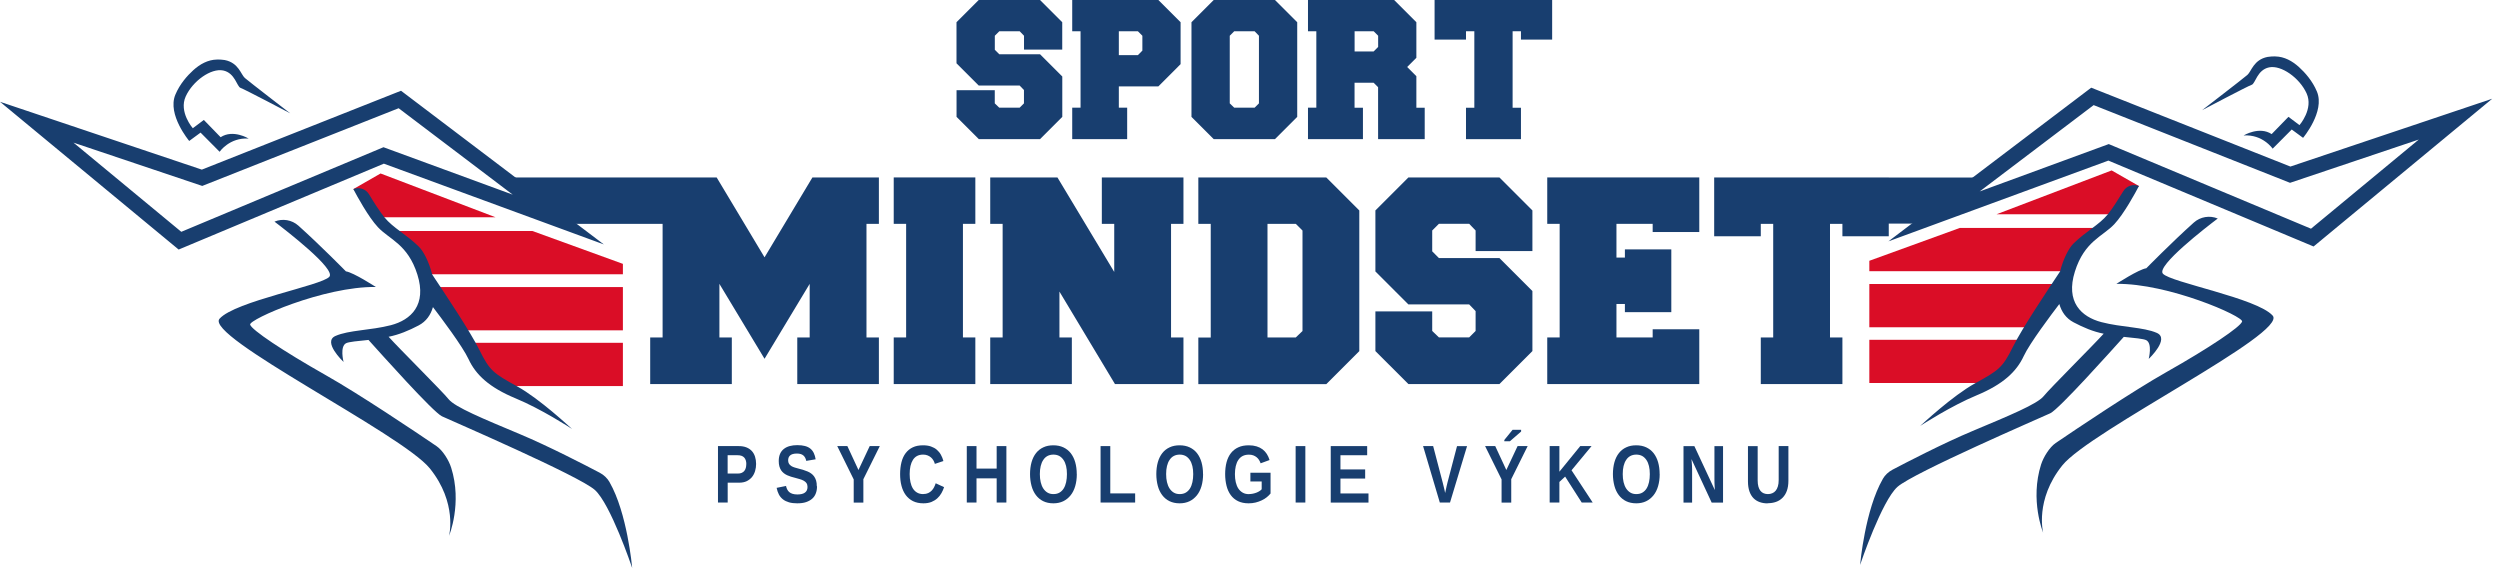
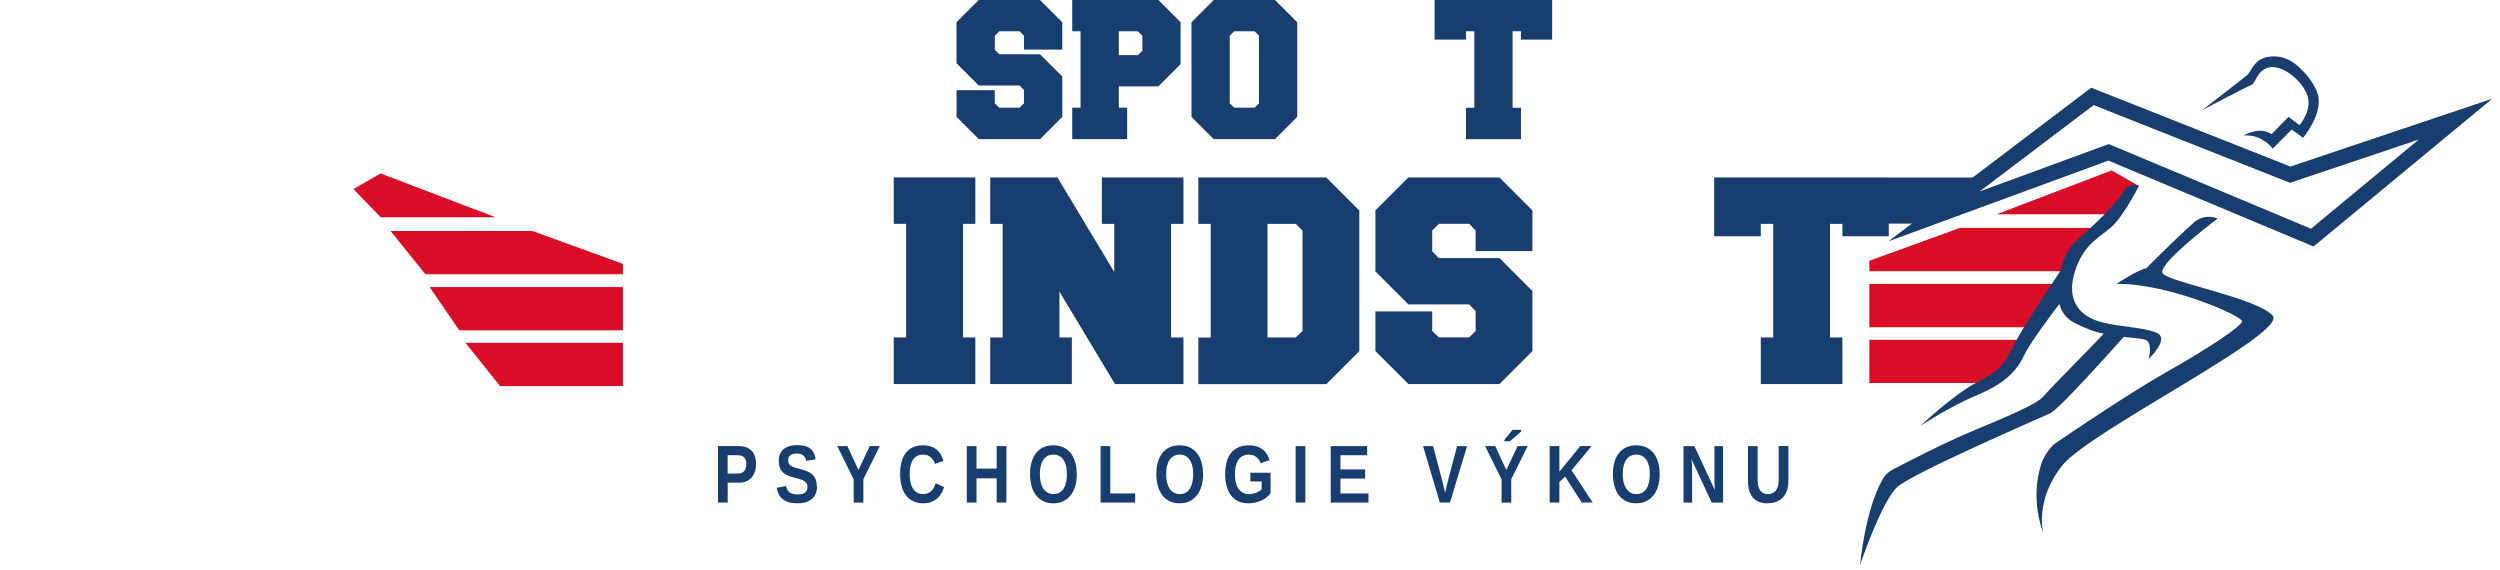
<svg xmlns="http://www.w3.org/2000/svg" width="294" height="67" viewBox="0 0 294 67" fill="none">
  <g clip-path="url(#clip0_18463_175)">
-     <path d="M84.602 33.383V39.684H86.061V45.166H76.463V39.684H77.922V26.324H66.846L60.004 20.866H84.279L89.91 30.26L95.541 20.866H103.357V26.324H101.898V39.684H103.357V45.166H93.759V39.684H95.218V33.383L89.91 42.192L84.602 33.383Z" fill="#183E6F" />
    <path d="M105.102 45.166V39.684H106.561V26.324H105.102V20.866H114.7V26.324H113.241V39.684H114.7V45.166H105.102Z" fill="#183E6F" />
    <path d="M124.59 34.289V39.684H126.049V45.166H116.451V39.684H117.91V26.324H116.451V20.866H124.354L131.034 31.98V26.324H129.575V20.866H139.174V26.324H137.715V39.684H139.174V45.166H131.121L124.59 34.289Z" fill="#183E6F" />
    <path d="M155.974 20.873L159.854 24.753V41.292L155.974 45.172H140.924V39.691H142.383V26.33H140.924V20.873H155.974ZM152.385 39.684L153.174 38.927V27.112L152.385 26.324H149.057V39.684H152.385Z" fill="#183E6F" />
    <path d="M165.628 35.804L161.747 31.924V24.747L165.628 20.866H176.331L180.211 24.747V29.527H173.531V27.106L172.774 26.317H169.216L168.428 27.106V29.558L169.216 30.347H176.331L180.211 34.227V41.286L176.331 45.166H165.628L161.747 41.286V36.617H168.428V38.92L169.216 39.678H172.774L173.531 38.92V36.586L172.774 35.798H165.628V35.804Z" fill="#183E6F" />
-     <path d="M194.354 39.684V38.722H199.836V45.166H181.956V39.684H183.415V26.324H181.956V20.866H199.836V27.286H194.354V26.324H190.095V30.291H191.088V29.328H196.546V36.71H191.088V35.748H190.095V39.684H194.354Z" fill="#183E6F" />
    <path d="M115.098 10.058L112.484 7.444V2.614L115.098 0H122.305L124.919 2.614V5.836H120.424V4.203L119.915 3.675H117.519L116.991 4.203V5.855L117.519 6.382H122.312L124.925 8.996V13.745L122.312 16.359H115.104L112.49 13.745V10.604H116.985V12.156L117.513 12.665H119.909L120.418 12.156V10.585L119.909 10.058H115.098Z" fill="#183E6F" />
    <path d="M131.575 10.151V12.665H132.555V16.359H126.093V12.665H127.073V3.675H126.093V0H136.225L138.838 2.614V7.543L136.225 10.157H131.568L131.575 10.151ZM133.816 6.482L134.343 5.954V4.203L133.816 3.675H131.575V6.482H133.816Z" fill="#183E6F" />
    <path d="M142.731 0H149.939L152.553 2.614V13.745L149.939 16.359H142.731L140.117 13.745V2.614L142.731 0ZM147.543 3.675H145.146L144.619 4.203V12.156L145.146 12.665H147.543L148.052 12.156V4.203L147.543 3.675Z" fill="#183E6F" />
-     <path d="M160.282 12.665V16.359H153.819V12.665H154.8V3.675H153.819V0H163.951L166.565 2.614V6.798L165.485 7.878L166.565 8.959V12.671H167.546V16.365H162.064V10.256L161.536 9.729H159.295V12.671H160.276L160.282 12.665ZM161.543 6.047L162.07 5.519V4.203L161.543 3.675H159.301V6.053H161.543V6.047Z" fill="#183E6F" />
    <path d="M178.864 4.656V3.675H177.883V12.671H178.864V16.365H172.401V12.671H173.382V3.675H172.401V4.656H168.707V0H182.533V4.656H178.858H178.864Z" fill="#183E6F" />
    <path d="M88.917 54.566C88.917 54.851 88.879 55.124 88.799 55.391C88.718 55.658 88.6 55.894 88.439 56.093C88.277 56.291 88.066 56.459 87.818 56.583C87.569 56.701 87.271 56.763 86.93 56.763H85.576V59.098H84.434V52.461H86.88C87.228 52.461 87.532 52.511 87.787 52.616C88.041 52.715 88.252 52.864 88.42 53.044C88.588 53.231 88.712 53.454 88.793 53.709C88.873 53.963 88.917 54.249 88.917 54.559V54.566ZM87.768 54.584C87.768 54.243 87.681 53.982 87.514 53.802C87.346 53.622 87.091 53.535 86.75 53.535H85.57V55.689H86.781C86.949 55.689 87.098 55.664 87.222 55.609C87.346 55.553 87.445 55.478 87.526 55.385C87.607 55.286 87.669 55.168 87.706 55.031C87.743 54.895 87.762 54.746 87.762 54.584H87.768Z" fill="#183E6F" />
    <path d="M96.081 57.186C96.081 57.49 96.038 57.763 95.945 58.005C95.858 58.254 95.715 58.465 95.522 58.639C95.33 58.812 95.088 58.949 94.796 59.048C94.504 59.148 94.15 59.191 93.741 59.191C93.381 59.191 93.064 59.154 92.785 59.073C92.511 58.992 92.275 58.881 92.077 58.725C91.878 58.57 91.717 58.378 91.599 58.154C91.481 57.925 91.388 57.664 91.332 57.372L92.437 57.148C92.468 57.297 92.511 57.434 92.573 57.552C92.636 57.676 92.716 57.782 92.816 57.869C92.921 57.956 93.052 58.03 93.207 58.074C93.362 58.123 93.554 58.148 93.772 58.148C94.157 58.148 94.455 58.08 94.659 57.931C94.864 57.782 94.964 57.564 94.964 57.26C94.964 57.08 94.92 56.931 94.84 56.813C94.759 56.695 94.647 56.602 94.51 56.528C94.374 56.453 94.219 56.391 94.039 56.341C93.859 56.292 93.679 56.242 93.486 56.186L93.014 56.056C92.859 56.006 92.716 55.95 92.573 55.888C92.431 55.82 92.3 55.745 92.182 55.652C92.064 55.559 91.959 55.447 91.866 55.317C91.779 55.18 91.704 55.025 91.655 54.845C91.605 54.665 91.58 54.454 91.58 54.212C91.58 53.883 91.636 53.597 91.742 53.361C91.847 53.125 92.002 52.933 92.195 52.784C92.387 52.635 92.617 52.523 92.878 52.455C93.138 52.387 93.43 52.349 93.747 52.349C94.101 52.349 94.405 52.38 94.659 52.449C94.914 52.517 95.125 52.616 95.299 52.759C95.473 52.902 95.603 53.069 95.703 53.281C95.802 53.492 95.876 53.734 95.92 54.013L94.815 54.2C94.759 53.914 94.641 53.697 94.467 53.554C94.293 53.411 94.045 53.337 93.722 53.337C93.523 53.337 93.356 53.355 93.219 53.399C93.083 53.442 92.977 53.498 92.903 53.572C92.828 53.647 92.766 53.728 92.735 53.827C92.704 53.926 92.685 54.026 92.685 54.131C92.685 54.293 92.716 54.429 92.785 54.535C92.847 54.64 92.94 54.727 93.052 54.802C93.163 54.876 93.306 54.932 93.461 54.982C93.623 55.031 93.796 55.081 93.995 55.131C94.163 55.174 94.33 55.224 94.498 55.273C94.666 55.323 94.821 55.379 94.976 55.447C95.131 55.516 95.274 55.59 95.404 55.69C95.535 55.783 95.653 55.901 95.746 56.037C95.839 56.174 95.92 56.335 95.976 56.521C96.031 56.708 96.056 56.931 96.056 57.186H96.081Z" fill="#183E6F" />
    <path d="M101.532 56.378V59.104H100.396V56.378L98.459 52.461H99.651L100.955 55.273L102.277 52.461H103.463L101.52 56.378H101.532Z" fill="#183E6F" />
    <path d="M108.597 58.098C108.808 58.098 108.995 58.061 109.156 57.986C109.311 57.912 109.448 57.819 109.566 57.695C109.684 57.571 109.777 57.44 109.851 57.291C109.926 57.142 109.988 56.987 110.038 56.832L111.025 57.291C110.944 57.527 110.845 57.763 110.714 57.993C110.584 58.222 110.423 58.427 110.23 58.601C110.038 58.775 109.808 58.918 109.541 59.029C109.274 59.135 108.957 59.191 108.597 59.191C108.126 59.191 107.716 59.104 107.374 58.936C107.033 58.769 106.747 58.527 106.518 58.222C106.294 57.918 106.126 57.552 106.015 57.13C105.903 56.708 105.853 56.248 105.853 55.752C105.853 55.255 105.909 54.764 106.015 54.348C106.12 53.932 106.288 53.572 106.511 53.281C106.735 52.989 107.014 52.759 107.349 52.604C107.691 52.442 108.088 52.368 108.548 52.368C108.902 52.368 109.212 52.411 109.479 52.505C109.746 52.598 109.976 52.722 110.168 52.889C110.361 53.057 110.522 53.249 110.646 53.473C110.77 53.697 110.876 53.945 110.944 54.218L109.938 54.553C109.901 54.41 109.851 54.274 109.771 54.144C109.69 54.013 109.603 53.895 109.485 53.796C109.373 53.697 109.237 53.616 109.082 53.554C108.926 53.492 108.753 53.461 108.56 53.461C108.281 53.461 108.045 53.517 107.846 53.622C107.648 53.728 107.486 53.883 107.356 54.088C107.232 54.286 107.132 54.528 107.07 54.808C107.008 55.087 106.977 55.404 106.977 55.752C106.977 56.099 107.008 56.416 107.07 56.701C107.132 56.987 107.225 57.235 107.356 57.446C107.486 57.651 107.647 57.813 107.852 57.931C108.057 58.049 108.293 58.105 108.579 58.105L108.597 58.098Z" fill="#183E6F" />
    <path d="M117.208 59.098V56.254H114.837V59.098H113.694V52.461H114.837V55.106H117.208V52.461H118.351V59.098H117.208Z" fill="#183E6F" />
    <path d="M126.633 55.752C126.633 56.267 126.571 56.739 126.446 57.167C126.322 57.589 126.142 57.956 125.9 58.254C125.658 58.551 125.372 58.787 125.031 58.949C124.689 59.11 124.305 59.191 123.876 59.191C123.423 59.191 123.019 59.104 122.678 58.936C122.337 58.769 122.051 58.527 121.821 58.222C121.592 57.918 121.418 57.552 121.306 57.13C121.194 56.708 121.132 56.248 121.132 55.752C121.132 55.255 121.194 54.764 121.312 54.348C121.43 53.932 121.61 53.572 121.84 53.281C122.07 52.989 122.361 52.759 122.703 52.604C123.044 52.442 123.435 52.368 123.876 52.368C124.317 52.368 124.714 52.449 125.056 52.61C125.397 52.772 125.683 52.995 125.919 53.293C126.148 53.591 126.329 53.945 126.446 54.361C126.564 54.777 126.627 55.242 126.627 55.758L126.633 55.752ZM125.472 55.752C125.472 55.404 125.441 55.087 125.372 54.808C125.304 54.528 125.205 54.286 125.068 54.088C124.932 53.889 124.77 53.734 124.572 53.622C124.373 53.517 124.143 53.461 123.882 53.461C123.622 53.461 123.386 53.517 123.187 53.622C122.988 53.728 122.821 53.883 122.69 54.088C122.554 54.286 122.454 54.528 122.386 54.808C122.318 55.087 122.287 55.404 122.287 55.752C122.287 56.099 122.318 56.416 122.386 56.701C122.454 56.987 122.554 57.235 122.69 57.446C122.827 57.651 122.988 57.813 123.187 57.931C123.386 58.049 123.615 58.105 123.876 58.105C124.156 58.105 124.398 58.049 124.596 57.931C124.795 57.813 124.963 57.651 125.093 57.44C125.223 57.229 125.317 56.981 125.379 56.695C125.441 56.41 125.472 56.093 125.472 55.758V55.752Z" fill="#183E6F" />
    <path d="M129.427 59.098V52.461H130.569V58.024H133.493V59.098H129.433H129.427Z" fill="#183E6F" />
    <path d="M141.483 55.752C141.483 56.267 141.421 56.739 141.297 57.167C141.173 57.589 140.993 57.956 140.751 58.254C140.508 58.551 140.223 58.787 139.881 58.949C139.54 59.11 139.155 59.191 138.727 59.191C138.273 59.191 137.87 59.104 137.528 58.936C137.187 58.769 136.901 58.527 136.672 58.222C136.442 57.918 136.268 57.552 136.156 57.13C136.045 56.708 135.983 56.248 135.983 55.752C135.983 55.255 136.045 54.764 136.163 54.348C136.281 53.932 136.461 53.572 136.69 53.281C136.92 52.989 137.212 52.759 137.553 52.604C137.895 52.442 138.286 52.368 138.727 52.368C139.167 52.368 139.565 52.449 139.906 52.61C140.248 52.772 140.533 52.995 140.769 53.293C140.999 53.591 141.179 53.945 141.297 54.361C141.415 54.777 141.477 55.242 141.477 55.758L141.483 55.752ZM140.322 55.752C140.322 55.404 140.291 55.087 140.223 54.808C140.155 54.528 140.055 54.286 139.919 54.088C139.782 53.889 139.621 53.734 139.422 53.622C139.223 53.517 138.994 53.461 138.733 53.461C138.472 53.461 138.236 53.517 138.038 53.622C137.839 53.728 137.671 53.883 137.541 54.088C137.404 54.286 137.305 54.528 137.237 54.808C137.168 55.087 137.137 55.404 137.137 55.752C137.137 56.099 137.168 56.416 137.237 56.701C137.305 56.987 137.404 57.235 137.541 57.446C137.677 57.651 137.839 57.813 138.038 57.931C138.236 58.049 138.466 58.105 138.727 58.105C139.006 58.105 139.248 58.049 139.447 57.931C139.646 57.813 139.813 57.651 139.944 57.44C140.074 57.229 140.167 56.981 140.229 56.695C140.291 56.41 140.322 56.093 140.322 55.758V55.752Z" fill="#183E6F" />
    <path d="M146.866 58.105C147.033 58.105 147.189 58.086 147.344 58.055C147.499 58.024 147.636 57.98 147.766 57.931C147.896 57.881 148.014 57.819 148.12 57.751C148.225 57.682 148.312 57.614 148.374 57.539V56.621H147.046V55.596H149.417V58.036C149.293 58.191 149.144 58.334 148.97 58.477C148.797 58.62 148.598 58.738 148.374 58.843C148.157 58.949 147.915 59.029 147.654 59.098C147.394 59.16 147.12 59.191 146.835 59.191C146.357 59.191 145.941 59.104 145.593 58.936C145.245 58.769 144.96 58.527 144.736 58.222C144.513 57.918 144.345 57.552 144.24 57.13C144.134 56.708 144.078 56.248 144.078 55.752C144.078 55.255 144.134 54.764 144.246 54.348C144.358 53.932 144.531 53.572 144.761 53.281C144.991 52.989 145.283 52.759 145.63 52.604C145.978 52.442 146.388 52.368 146.86 52.368C147.201 52.368 147.505 52.411 147.772 52.492C148.039 52.573 148.275 52.691 148.474 52.84C148.672 52.989 148.84 53.175 148.977 53.386C149.113 53.597 149.219 53.833 149.3 54.1L148.25 54.485C148.201 54.348 148.139 54.218 148.064 54.094C147.99 53.97 147.89 53.864 147.778 53.771C147.667 53.678 147.53 53.603 147.381 53.547C147.232 53.492 147.058 53.467 146.866 53.467C146.58 53.467 146.338 53.523 146.133 53.628C145.928 53.734 145.761 53.889 145.624 54.094C145.488 54.292 145.394 54.535 145.326 54.814C145.264 55.093 145.227 55.41 145.227 55.758C145.227 56.105 145.258 56.422 145.326 56.708C145.394 56.993 145.494 57.248 145.63 57.453C145.767 57.657 145.941 57.819 146.146 57.937C146.351 58.055 146.593 58.111 146.872 58.111L146.866 58.105Z" fill="#183E6F" />
    <path d="M152.367 59.098V52.461H153.509V59.098H152.367Z" fill="#183E6F" />
    <path d="M156.495 59.098V52.461H160.779V53.535H157.637V55.205H160.543V56.279H157.637V58.03H160.934V59.104H156.495V59.098Z" fill="#183E6F" />
    <path d="M170.526 59.098H169.322L167.354 52.461H168.539L169.657 56.726L169.762 57.154L169.862 57.564C169.893 57.707 169.924 57.85 169.949 57.98C169.973 57.85 170.005 57.713 170.036 57.577C170.06 57.459 170.091 57.322 170.122 57.173L170.228 56.732L171.346 52.467H172.525L170.52 59.104L170.526 59.098Z" fill="#183E6F" />
    <path d="M177.722 56.378V59.104H176.585V56.378L174.648 52.461H175.84L177.144 55.273L178.467 52.461H179.652L177.709 56.378H177.722ZM176.908 51.89V51.741L177.883 50.542H178.883V50.747L177.566 51.89H176.908Z" fill="#183E6F" />
    <path d="M186.01 59.098L184.06 56.049L183.384 56.676V59.098H182.241V52.461H183.384V55.472L185.836 52.461H187.165L184.812 55.304L187.301 59.098H186.01Z" fill="#183E6F" />
    <path d="M195.18 55.752C195.18 56.267 195.118 56.739 194.993 57.167C194.869 57.589 194.689 57.956 194.447 58.254C194.205 58.551 193.919 58.787 193.578 58.949C193.236 59.11 192.852 59.191 192.423 59.191C191.97 59.191 191.566 59.104 191.225 58.936C190.884 58.769 190.598 58.527 190.368 58.222C190.139 57.918 189.965 57.552 189.853 57.13C189.741 56.708 189.679 56.248 189.679 55.752C189.679 55.255 189.741 54.764 189.859 54.348C189.977 53.932 190.157 53.572 190.387 53.281C190.617 52.989 190.908 52.759 191.25 52.604C191.591 52.442 191.982 52.368 192.423 52.368C192.864 52.368 193.261 52.449 193.603 52.61C193.944 52.772 194.23 52.995 194.466 53.293C194.695 53.591 194.876 53.945 194.993 54.361C195.111 54.777 195.174 55.242 195.174 55.758L195.18 55.752ZM194.019 55.752C194.019 55.404 193.988 55.087 193.919 54.808C193.851 54.528 193.752 54.286 193.615 54.088C193.479 53.889 193.317 53.734 193.119 53.622C192.92 53.517 192.69 53.461 192.429 53.461C192.169 53.461 191.933 53.517 191.734 53.622C191.535 53.728 191.368 53.883 191.237 54.088C191.101 54.286 191.001 54.528 190.933 54.808C190.865 55.087 190.834 55.404 190.834 55.752C190.834 56.099 190.865 56.416 190.933 56.701C191.001 56.987 191.101 57.235 191.237 57.446C191.374 57.651 191.535 57.813 191.734 57.931C191.933 58.049 192.162 58.105 192.423 58.105C192.703 58.105 192.945 58.049 193.143 57.931C193.342 57.813 193.51 57.651 193.64 57.44C193.77 57.229 193.864 56.981 193.926 56.695C193.988 56.41 194.019 56.093 194.019 55.758V55.752Z" fill="#183E6F" />
    <path d="M201.289 59.098L198.917 53.988C198.929 54.125 198.942 54.268 198.954 54.404C198.967 54.522 198.973 54.653 198.979 54.789C198.985 54.926 198.992 55.062 198.992 55.187V59.104H197.98V52.467H199.259L201.667 57.633C201.661 57.502 201.649 57.359 201.643 57.217C201.636 57.093 201.63 56.956 201.624 56.801C201.624 56.645 201.618 56.49 201.618 56.335V52.467H202.63V59.104H201.289V59.098Z" fill="#183E6F" />
    <path d="M207.876 59.197C207.534 59.197 207.224 59.148 206.945 59.048C206.659 58.949 206.417 58.794 206.212 58.589C206.007 58.378 205.846 58.111 205.734 57.788C205.622 57.459 205.56 57.074 205.56 56.621V52.467H206.702V56.509C206.702 56.788 206.733 57.03 206.789 57.229C206.845 57.428 206.926 57.595 207.031 57.726C207.137 57.856 207.261 57.949 207.41 58.011C207.559 58.073 207.727 58.105 207.907 58.105C208.087 58.105 208.261 58.073 208.416 58.005C208.571 57.943 208.708 57.844 208.819 57.707C208.931 57.571 209.018 57.403 209.08 57.192C209.142 56.987 209.173 56.739 209.173 56.453V52.455H210.316V56.534C210.316 56.987 210.254 57.384 210.136 57.713C210.018 58.049 209.844 58.322 209.627 58.539C209.409 58.756 209.155 58.918 208.857 59.023C208.559 59.129 208.23 59.178 207.876 59.178V59.197Z" fill="#183E6F" />
    <path d="M248.33 20.041L234.802 25.194H248.311L251.533 21.872" fill="#DA0D26" />
    <path d="M219.833 38.486H239.086L242.562 33.401H219.833V38.486Z" fill="#DA0D26" />
    <path d="M219.833 45.042H234.28L238.347 39.957H219.833V45.042Z" fill="#DA0D26" />
    <path d="M230.468 26.808L219.833 30.669V31.892H243.059L247.156 26.808H230.468Z" fill="#DA0D26" />
-     <path d="M222.074 28.385L247.945 18.886L272.077 28.987L293.086 11.61L269.351 19.587L245.927 10.312L222.074 28.385ZM232.796 22.524L246.213 12.361L269.308 21.5L284.45 16.409L271.773 26.895L247.988 16.943L232.796 22.518V22.524ZM267.576 6.637C268.644 6.655 269.575 7.177 270.363 7.891C271.059 8.524 271.946 9.505 272.474 10.778C273.443 13.118 270.841 16.21 270.841 16.21L269.507 15.229L267.265 17.483C267.265 17.483 266.098 15.776 263.851 15.931C263.851 15.931 265.676 14.807 267.147 15.769L269.122 13.739L270.419 14.714C270.419 14.714 272.095 12.802 271.251 10.97C270.413 9.139 268.265 7.63 266.849 7.922C265.434 8.214 265.235 9.834 264.801 9.971C264.366 10.107 258.958 12.963 258.958 12.963C258.958 12.963 263.826 9.22 264.298 8.804C264.77 8.388 265.024 7.016 266.669 6.693C266.918 6.643 267.327 6.631 267.576 6.631V6.637ZM240.035 54.615C240.308 53.765 241.016 52.598 241.755 52.095C244.251 50.4 250.794 46.004 254.805 43.738C259.828 40.901 263.515 38.418 263.671 37.809C263.826 37.201 255.004 33.302 248.888 33.383C248.888 33.383 251.502 31.681 252.409 31.545C252.409 31.545 255.389 28.503 257.99 26.175C258.76 25.485 259.853 25.305 260.809 25.697C259.437 26.733 253.576 31.259 254.352 32.178C255.233 33.215 265.428 35.053 267.265 37.114C269.103 39.175 245.79 50.667 242.531 54.727C239.265 58.787 240.277 62.649 240.277 62.649C240.277 62.649 238.694 58.825 240.035 54.609V54.615ZM221.404 56.341C221.677 55.863 222.087 55.484 222.571 55.23C224.223 54.361 228.55 52.12 231.958 50.692C236.261 48.885 239.607 47.513 240.346 46.575C241.01 45.737 246.163 40.609 247.392 39.243C246.182 39.007 245.008 38.517 243.86 37.908C242.959 37.437 242.438 36.661 242.177 35.754C241.271 36.94 238.688 40.367 237.993 41.87C237.148 43.695 235.571 45.197 232.455 46.489C229.462 47.73 226.073 49.922 225.812 50.089C226.073 49.872 229.599 46.551 232.281 45.073C235.069 43.54 235.503 43.235 236.701 40.82C237.794 38.61 240.749 34.202 242.264 31.924C242.63 30.477 243.27 29.204 243.835 28.646C245.263 27.23 246.865 26.448 247.883 25.2C248.41 24.554 249.131 23.418 249.702 22.481C250.081 21.854 250.863 21.599 251.539 21.878C251.136 22.648 249.776 25.157 248.64 26.367C247.287 27.808 245.132 28.36 244.009 31.93C242.885 35.5 244.754 37.263 247.132 37.884C249.509 38.505 252.08 38.461 253.644 39.15C255.178 39.827 252.781 42.124 252.688 42.205C252.707 42.118 253.135 40.398 252.402 40.007C252.092 39.839 250.987 39.74 249.758 39.616C248.305 41.23 242.146 48.121 241.116 48.599C239.955 49.139 225.011 55.59 223.142 57.254C221.305 58.893 218.821 66.206 218.747 66.436C218.765 66.225 219.343 59.942 221.41 56.341H221.404Z" fill="#183E6F" />
+     <path d="M222.074 28.385L247.945 18.886L272.077 28.987L293.086 11.61L269.351 19.587L245.927 10.312L222.074 28.385ZM232.796 22.524L246.213 12.361L269.308 21.5L284.45 16.409L271.773 26.895L247.988 16.943L232.796 22.518V22.524ZM267.576 6.637C268.644 6.655 269.575 7.177 270.363 7.891C271.059 8.524 271.946 9.505 272.474 10.778C273.443 13.118 270.841 16.21 270.841 16.21L269.507 15.229L267.265 17.483C267.265 17.483 266.098 15.776 263.851 15.931C263.851 15.931 265.676 14.807 267.147 15.769L269.122 13.739L270.419 14.714C270.419 14.714 272.095 12.802 271.251 10.97C270.413 9.139 268.265 7.63 266.849 7.922C265.434 8.214 265.235 9.834 264.801 9.971C264.366 10.107 258.958 12.963 258.958 12.963C258.958 12.963 263.826 9.22 264.298 8.804C264.77 8.388 265.024 7.016 266.669 6.693C266.918 6.643 267.327 6.631 267.576 6.631V6.637ZM240.035 54.615C240.308 53.765 241.016 52.598 241.755 52.095C244.251 50.4 250.794 46.004 254.805 43.738C259.828 40.901 263.515 38.418 263.671 37.809C263.826 37.201 255.004 33.302 248.888 33.383C248.888 33.383 251.502 31.681 252.409 31.545C252.409 31.545 255.389 28.503 257.99 26.175C258.76 25.485 259.853 25.305 260.809 25.697C259.437 26.733 253.576 31.259 254.352 32.178C255.233 33.215 265.428 35.053 267.265 37.114C269.103 39.175 245.79 50.667 242.531 54.727C239.265 58.787 240.277 62.649 240.277 62.649C240.277 62.649 238.694 58.825 240.035 54.609V54.615ZM221.404 56.341C221.677 55.863 222.087 55.484 222.571 55.23C224.223 54.361 228.55 52.12 231.958 50.692C236.261 48.885 239.607 47.513 240.346 46.575C241.01 45.737 246.163 40.609 247.392 39.243C246.182 39.007 245.008 38.517 243.86 37.908C242.959 37.437 242.438 36.661 242.177 35.754C241.271 36.94 238.688 40.367 237.993 41.87C237.148 43.695 235.571 45.197 232.455 46.489C229.462 47.73 226.073 49.922 225.812 50.089C226.073 49.872 229.599 46.551 232.281 45.073C235.069 43.54 235.503 43.235 236.701 40.82C237.794 38.61 240.749 34.202 242.264 31.924C242.63 30.477 243.27 29.204 243.835 28.646C248.41 24.554 249.131 23.418 249.702 22.481C250.081 21.854 250.863 21.599 251.539 21.878C251.136 22.648 249.776 25.157 248.64 26.367C247.287 27.808 245.132 28.36 244.009 31.93C242.885 35.5 244.754 37.263 247.132 37.884C249.509 38.505 252.08 38.461 253.644 39.15C255.178 39.827 252.781 42.124 252.688 42.205C252.707 42.118 253.135 40.398 252.402 40.007C252.092 39.839 250.987 39.74 249.758 39.616C248.305 41.23 242.146 48.121 241.116 48.599C239.955 49.139 225.011 55.59 223.142 57.254C221.305 58.893 218.821 66.206 218.747 66.436C218.765 66.225 219.343 59.942 221.41 56.341H221.404Z" fill="#183E6F" />
    <path d="M232.796 20.879H222.118V20.873H201.587V27.783H207.069V26.324H208.528V39.684H207.069V45.166H216.667V39.684H215.208V26.324H216.667V27.783H222.118V26.299H226.184L232.796 20.879Z" fill="#183E6F" />
    <path d="M44.756 20.401L58.285 25.554H44.775L41.559 22.232" fill="#DA0D26" />
    <path d="M73.253 38.846H54.007L50.524 33.761H73.253V38.846Z" fill="#DA0D26" />
    <path d="M73.253 45.402H58.806L54.739 40.317H73.253V45.402Z" fill="#DA0D26" />
    <path d="M62.618 27.168L73.253 31.03V32.253H50.027L45.93 27.168H62.618Z" fill="#DA0D26" />
-     <path d="M47.159 10.672L23.735 19.948L0 11.97L21.009 29.347L45.141 19.246L71.012 28.745L47.159 10.672ZM45.104 17.309L21.32 27.261L8.642 16.775L23.784 21.866L46.88 12.727L60.296 22.89L45.104 17.315V17.309ZM25.517 6.997C25.759 6.997 26.175 7.009 26.423 7.059C28.068 7.382 28.323 8.754 28.795 9.17C29.266 9.586 34.134 13.329 34.134 13.329C34.134 13.329 28.726 10.48 28.292 10.337C27.857 10.2 27.658 8.58 26.243 8.288C24.827 7.996 22.679 9.505 21.841 11.336C21.003 13.168 22.673 15.08 22.673 15.08L23.971 14.105L25.945 16.136C27.416 15.173 29.242 16.297 29.242 16.297C26.994 16.142 25.827 17.849 25.827 17.849L23.586 15.595L22.251 16.576C22.251 16.576 19.65 13.485 20.618 11.144C21.146 9.871 22.034 8.89 22.729 8.257C23.517 7.543 24.449 7.022 25.517 7.003V6.997ZM53.051 54.975C54.392 59.185 52.809 63.015 52.809 63.015C52.809 63.015 53.821 59.154 50.555 55.093C47.296 51.033 23.977 39.541 25.821 37.48C27.658 35.419 37.853 33.581 38.734 32.544C39.517 31.632 33.65 27.106 32.278 26.063C33.234 25.666 34.326 25.852 35.096 26.541C37.697 28.869 40.677 31.911 40.677 31.911C41.584 32.048 44.198 33.749 44.198 33.749C38.082 33.668 29.26 37.567 29.415 38.175C29.571 38.784 33.258 41.261 38.281 44.104C42.285 46.364 48.835 50.766 51.331 52.461C52.07 52.964 52.784 54.131 53.051 54.981V54.975ZM71.682 56.701C73.75 60.296 74.327 66.585 74.346 66.796C74.271 66.566 71.788 59.253 69.95 57.614C68.081 55.95 53.138 49.499 51.977 48.959C50.946 48.488 44.794 41.59 43.335 39.976C42.105 40.1 40.994 40.199 40.69 40.367C39.957 40.758 40.379 42.478 40.404 42.565C40.311 42.478 37.915 40.187 39.448 39.51C41.007 38.815 43.583 38.858 45.961 38.244C48.339 37.623 50.207 35.86 49.084 32.29C47.96 28.72 45.806 28.168 44.452 26.727C43.316 25.517 41.956 23.008 41.553 22.238C42.23 21.959 43.012 22.214 43.391 22.841C43.962 23.784 44.682 24.914 45.21 25.56C46.228 26.808 47.823 27.59 49.257 29.006C49.822 29.564 50.462 30.831 50.828 32.284C52.343 34.562 55.298 38.97 56.391 41.18C57.589 43.595 58.024 43.9 60.811 45.433C63.493 46.911 67.013 50.238 67.28 50.449C67.02 50.282 63.63 48.084 60.637 46.849C57.521 45.557 55.944 44.061 55.099 42.23C54.404 40.727 51.822 37.3 50.915 36.114C50.654 37.021 50.133 37.797 49.233 38.269C48.078 38.877 46.904 39.367 45.7 39.603C46.929 40.969 52.089 46.097 52.747 46.935C53.485 47.873 56.825 49.245 61.134 51.052C64.543 52.48 68.87 54.721 70.521 55.59C71.005 55.844 71.415 56.229 71.688 56.701H71.682Z" fill="#183E6F" />
  </g>
  <defs>
    <clipPath id="clip0_18463_175">
      <rect width="293.086" height="66.79" fill="white" />
    </clipPath>
  </defs>
</svg>